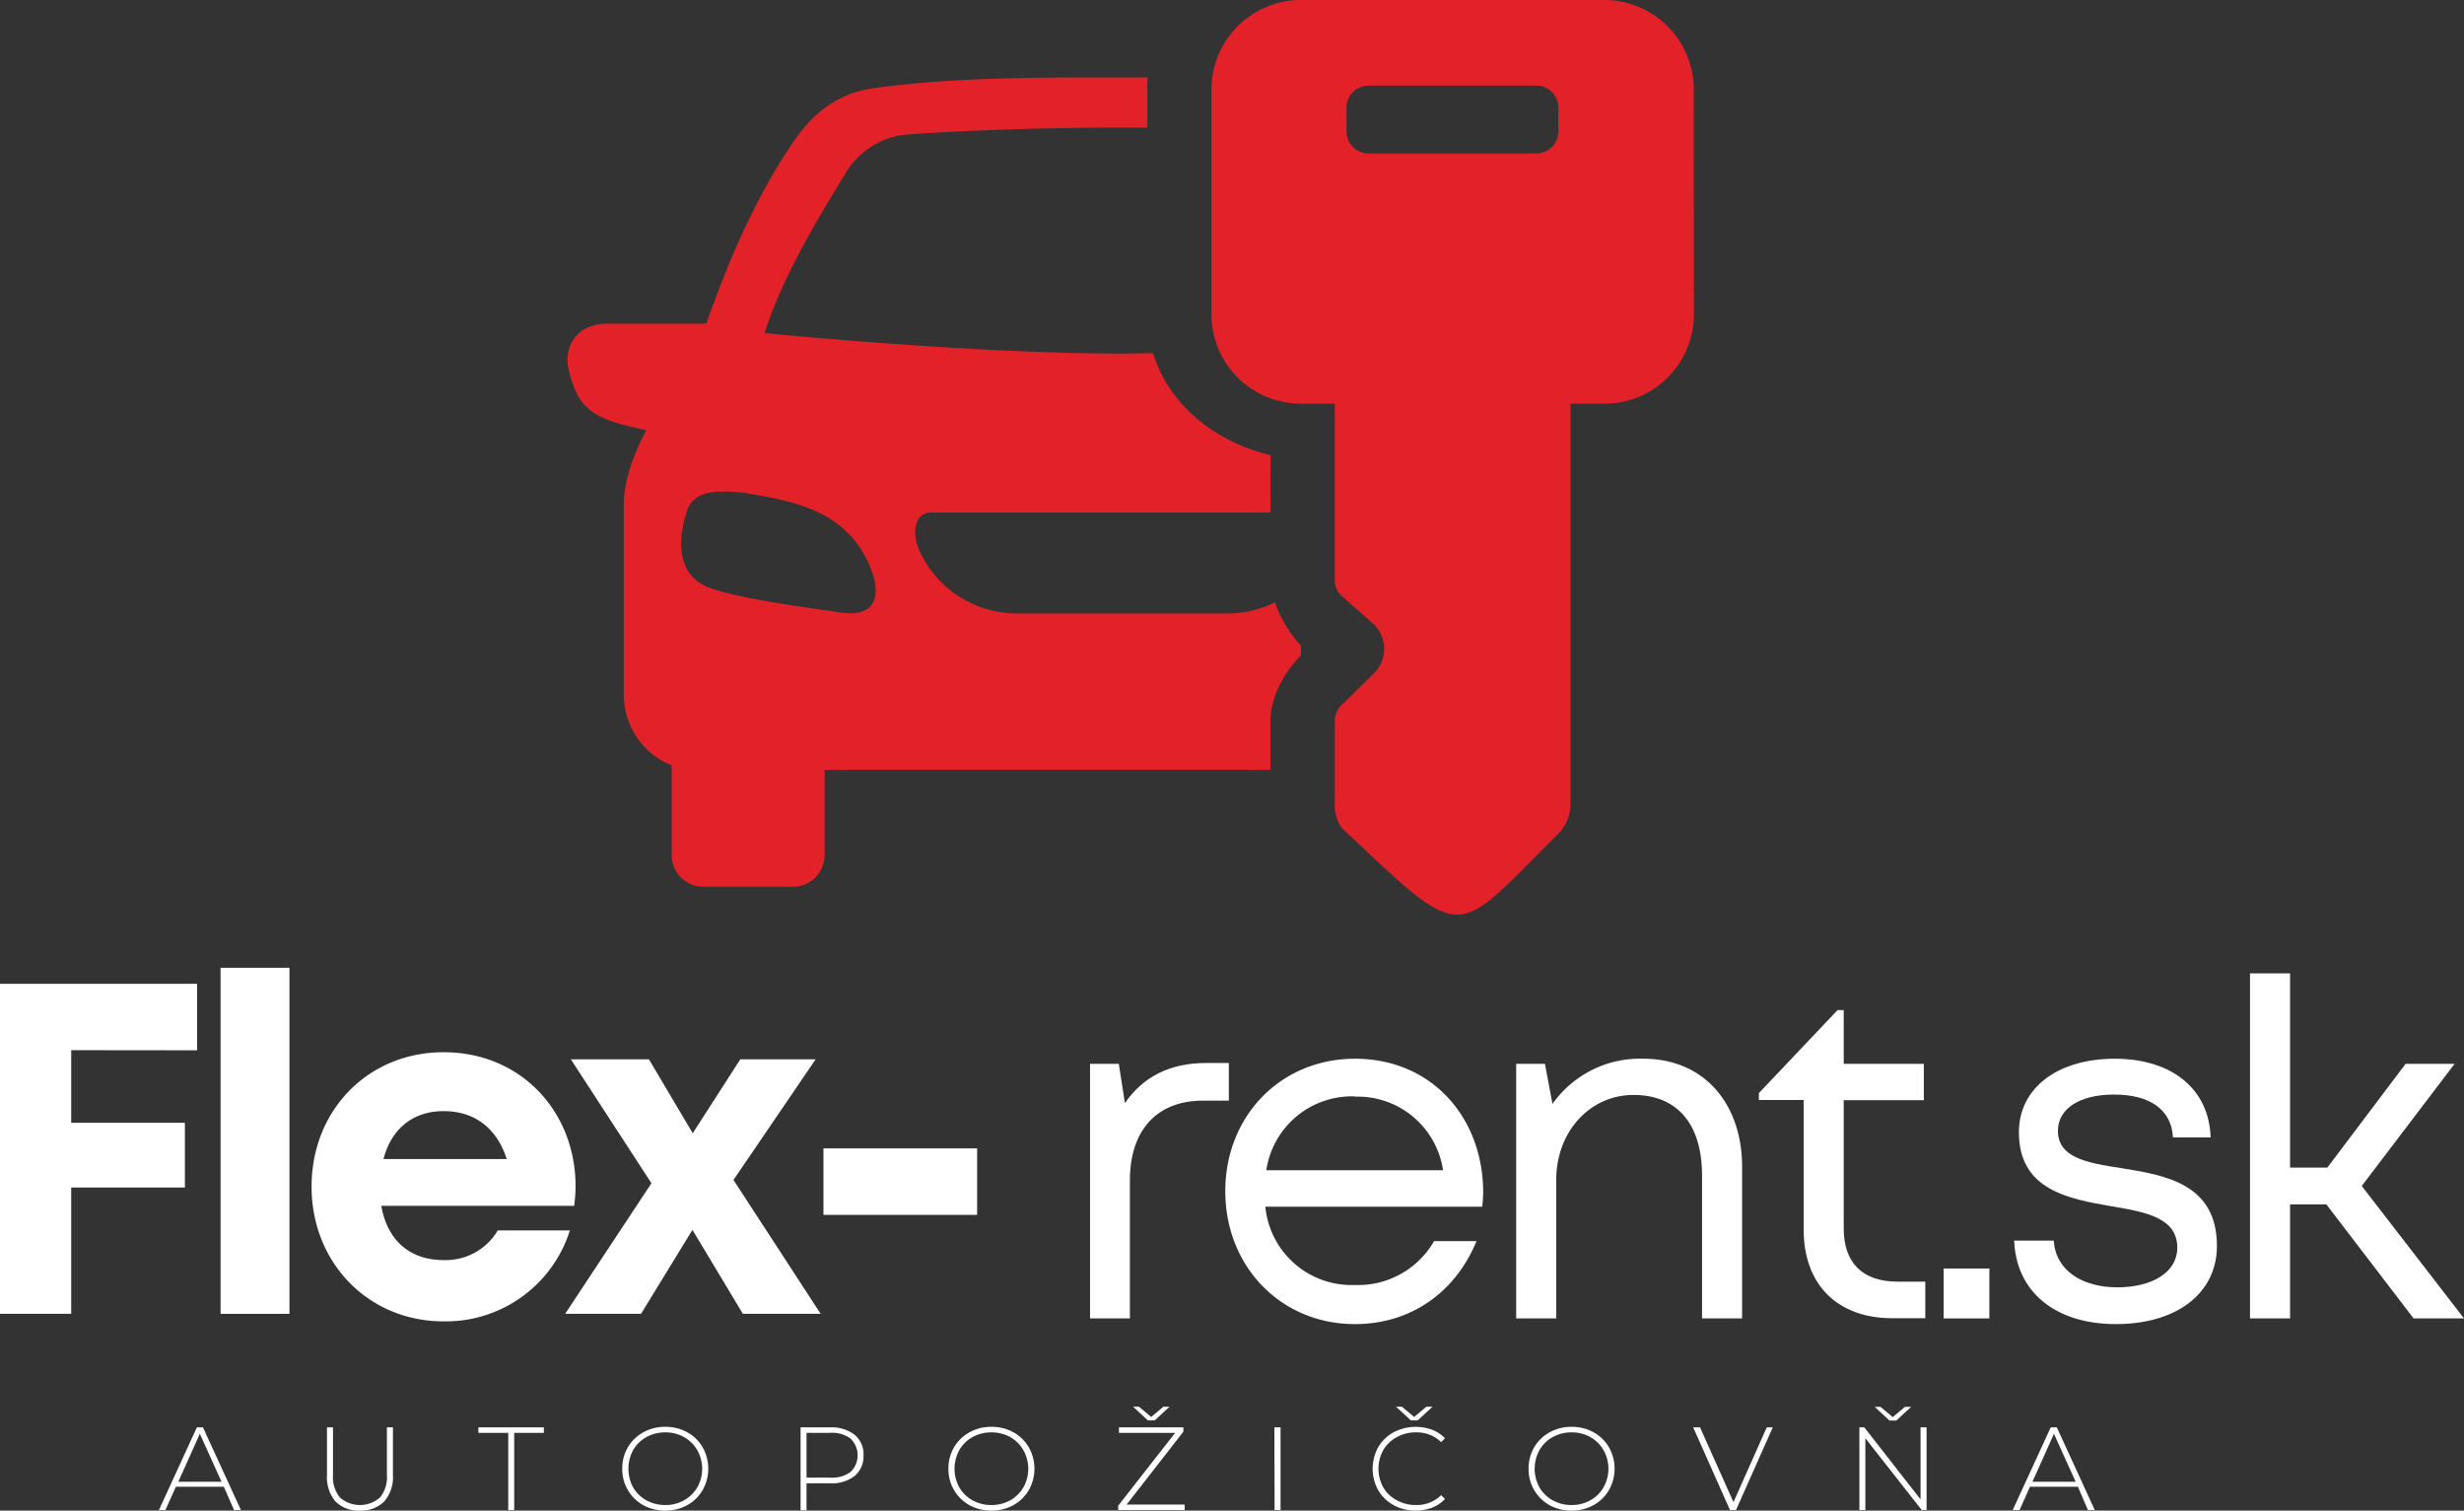
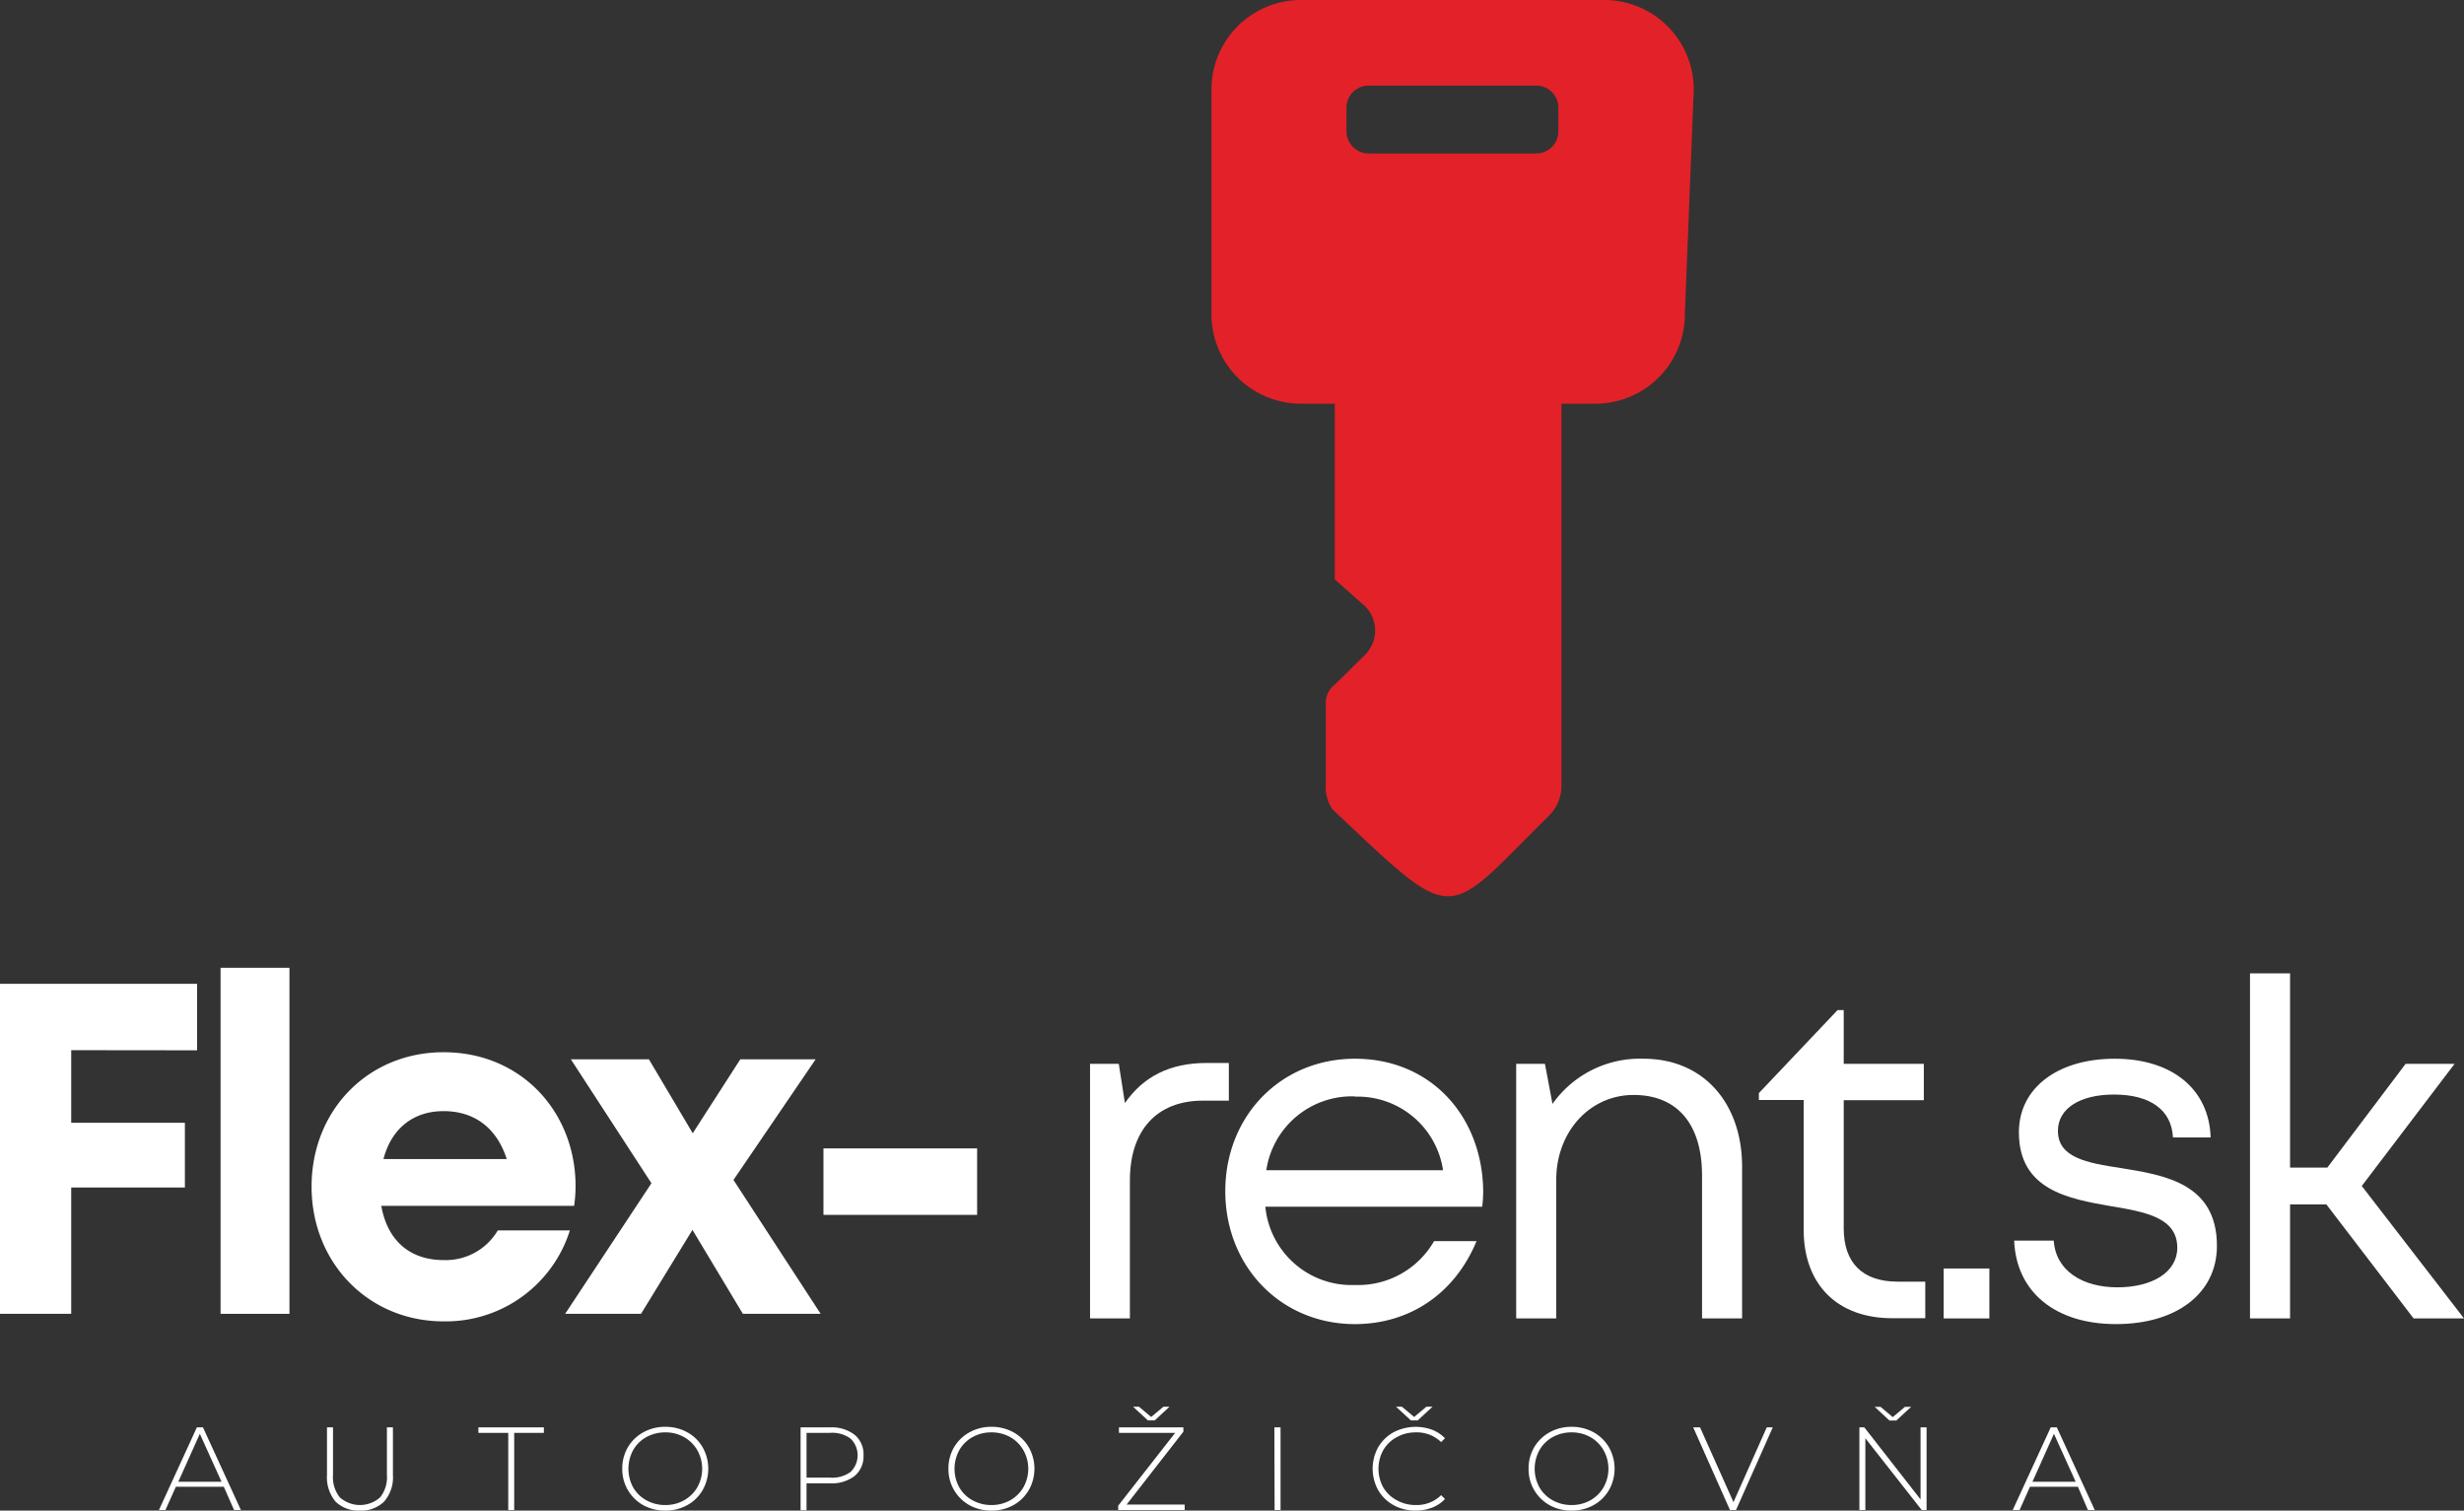
<svg xmlns="http://www.w3.org/2000/svg" viewBox="0 0 359.82 220.58">
  <rect x="0" y="0" width="359.82" height="220.58" fill="#333333" stroke="none" />
  <defs>
    <style>.cls-1{fill:none;}.cls-2,.cls-4{fill:#e32128;}.cls-2{fill-rule:evenodd;}.cls-3{clip-path:url(#clip-path);}.cls-5{fill:#fff;}</style>
    <clipPath id="clip-path" transform="translate(0 -0.05)">
      <rect class="cls-1" x="176.16" width="71.4" height="134.67" />
    </clipPath>
  </defs>
  <g id="Vrstva_2" data-name="Vrstva 2">
    <g id="Vrstva_1-2" data-name="Vrstva 1">
-       <path class="cls-2" d="M105.9,71.83a24.58,24.58,0,0,1,4.26.44c6.69,1.14,13.82,2.82,17,10.79,1.69,4.28.46,7.17-4.41,6.43-5.07-.76-14.57-1.95-19.09-3.6-5.5-2-4.35-8.14-3.33-11.25C100.87,72.91,102.36,71.78,105.9,71.83Zm58-60.47c-12.14,0-24.54-.06-36.41,1.58-5.49.77-9,4-11.59,7.75-5.79,8.53-9.52,17.52-12.78,26.63H88.54c-4.06,0-6.47,3.15-5.42,7.07,1.16,4.32,2.48,6.44,8.82,7.92l2.43.56c-1.9,3.61-3.28,7.43-3.28,10.84v28a11.16,11.16,0,0,0,7,10.11v13.1a4.62,4.62,0,0,0,4.62,4.62h13.09a4.62,4.62,0,0,0,4.62-4.62V112.47h65.1v-7.1c0-3.54,2-7.1,4.46-9.64V94.34A18.56,18.56,0,0,1,186.17,88a15.43,15.43,0,0,1-6.79,1.63h-31a15.61,15.61,0,0,1-14.19-9.35c-1.09-2.65-.56-5.39,1.81-5.39h49.54V66.51c-8-1.88-14.84-7.3-17.16-14.88-1.5,0-3,.06-4.49.06-22.26,0-52.26-3-52.26-3,2.69-8.13,7-15.43,11.76-23.19a11.62,11.62,0,0,1,9.17-5.82c9.56-.66,20.87-1,31.33-1,1.2,0,2.43,0,3.65,0V13.15c0-.6,0-1.2.08-1.79Z" transform="translate(0 -0.05)" />
      <g class="cls-3">
-         <path class="cls-4" d="M227.57,15.77v3.45a3.23,3.23,0,0,1-3.24,3.24H199.87a3.23,3.23,0,0,1-3.24-3.24V15.77a3.22,3.22,0,0,1,3.24-3.22h24.46A3.22,3.22,0,0,1,227.57,15.77Zm19.77-2.62A13.07,13.07,0,0,0,234.24.05H190a13.07,13.07,0,0,0-13.09,13.1V45.91A13.06,13.06,0,0,0,190,59h4.92V84.66a3.17,3.17,0,0,0,1.32,2.68l4.42,3.92a5,5,0,0,1,.08,7l-4.45,4.4a3.36,3.36,0,0,0-1.36,2.67v11.89a5.68,5.68,0,0,0,1,3.72c18.38,17.31,16.12,16.21,31.74.74a6.13,6.13,0,0,0,1.67-4.24V59h4.92a13.06,13.06,0,0,0,13.1-13.08Z" transform="translate(0 -0.05)" />
+         <path class="cls-4" d="M227.57,15.77v3.45a3.23,3.23,0,0,1-3.24,3.24H199.87a3.23,3.23,0,0,1-3.24-3.24V15.77a3.22,3.22,0,0,1,3.24-3.22h24.46A3.22,3.22,0,0,1,227.57,15.77Zm19.77-2.62A13.07,13.07,0,0,0,234.24.05H190a13.07,13.07,0,0,0-13.09,13.1V45.91A13.06,13.06,0,0,0,190,59h4.92V84.66l4.42,3.92a5,5,0,0,1,.08,7l-4.45,4.4a3.36,3.36,0,0,0-1.36,2.67v11.89a5.68,5.68,0,0,0,1,3.72c18.38,17.31,16.12,16.21,31.74.74a6.13,6.13,0,0,0,1.67-4.24V59h4.92a13.06,13.06,0,0,0,13.1-13.08Z" transform="translate(0 -0.05)" />
      </g>
      <path class="cls-5" d="M28.78,153.42v-9.71H0V191.9H10.4V173.45H27V164H10.4v-10.6Z" transform="translate(0 -0.05)" />
      <path class="cls-5" d="M32.21,191.9H42.27V141.37H32.21Z" transform="translate(0 -0.05)" />
      <path class="cls-5" d="M84.05,173.24c0-10.73-7.85-19.54-19.28-19.54-11,0-19.27,8.46-19.27,19.62S53.83,193,64.77,193a19,19,0,0,0,18.45-13.28H72.69a8.82,8.82,0,0,1-7.92,4.33c-4.88,0-8.19-2.82-9.09-7.92H83.84A20,20,0,0,0,84.05,173.24ZM64.77,162.3c4.54,0,7.78,2.48,9.23,7H56C57.13,164.91,60.3,162.3,64.77,162.3Z" transform="translate(0 -0.05)" />
      <path class="cls-5" d="M119.84,191.9l-12.73-19.55,12-17.62h-11l-6.95,10.8-6.4-10.8H83.36l11.77,18.1L82.53,191.9H93.61l7.51-12.26,7.36,12.26Z" transform="translate(0 -0.05)" />
      <path class="cls-5" d="M120.25,177.45h22.44v-9.71H120.25Z" transform="translate(0 -0.05)" />
      <path class="cls-5" d="M176.18,155.27c-5.37,0-9.22,2-11.91,5.85l-.89-5.72h-4.2v37.17H165V172.41c0-7.23,3.85-11.64,10.67-11.64h3.78v-5.5Z" transform="translate(0 -0.05)" />
      <path class="cls-5" d="M216.59,174.19c0-10.87-7.44-19.54-18.73-19.54-10.8,0-18.93,8.33-18.93,19.34s8.13,19.41,18.93,19.41c8,0,14.6-4.47,17.76-12.12h-6.2a12.79,12.79,0,0,1-11.56,6.41,12.65,12.65,0,0,1-13.08-11.43h31.67A20.56,20.56,0,0,0,216.59,174.19Zm-18.73-14a12.6,12.6,0,0,1,12.87,10.74H184.92A12.64,12.64,0,0,1,197.86,160.15Z" transform="translate(0 -0.05)" />
      <path class="cls-5" d="M240,154.65a15.63,15.63,0,0,0-13.29,6.6l-1.1-5.85h-4.2v37.17h5.85V172.33c0-7,4.89-12.39,11.29-12.39s10,4.27,10,11.77v20.86h5.85V170.34C254.37,161.25,248.87,154.65,240,154.65Z" transform="translate(0 -0.05)" />
      <path class="cls-5" d="M277.09,187.2c-5.1,0-7.85-2.75-7.85-7.77V160.7h11.7v-5.3h-11.7v-7.85h-.9l-11.49,12.12v1h6.54v18.93c0,8.06,4.95,12.94,12.94,12.94h4.82V187.2Z" transform="translate(0 -0.05)" />
      <path class="cls-5" d="M283.83,192.57h6.68v-7.29h-6.68Z" transform="translate(0 -0.05)" />
      <path class="cls-5" d="M309,193.4c8.82,0,14.74-4.47,14.74-11.42,0-9.09-7.58-10.33-14-11.36-5-.76-9.22-1.52-9.22-5.44,0-3.24,3.17-5.3,8.19-5.3,5.23,0,8.4,2.2,8.61,6.26h5.5c-.21-7-5.58-11.49-14-11.49s-14,4.33-14,10.73c0,8.4,7.15,9.71,13.49,10.81,5,.83,9.64,1.66,9.64,6.06,0,3.58-3.66,5.78-8.75,5.78s-9-2.41-9.29-6.82h-5.78C294.43,188.72,300.15,193.4,309,193.4Z" transform="translate(0 -0.05)" />
      <path class="cls-5" d="M352.46,192.57h7.36l-14.93-19.34,13.55-17.83h-7.15l-11.43,15.15h-5.44V142.18h-5.85v50.39h5.85V175.92h5.3Z" transform="translate(0 -0.05)" />
      <path class="cls-5" d="M32.68,217.15h-7l-1.52,3.4h-.95l5.54-12.07h.89l5.54,12.07h-1Zm-.33-.73-3.17-7-3.14,7Z" transform="translate(0 -0.05)" />
      <path class="cls-5" d="M52.52,220.63A4.75,4.75,0,0,1,49,219.32a5.52,5.52,0,0,1-1.25-3.9v-6.94h.88v6.92a4.72,4.72,0,0,0,1,3.31,4.44,4.44,0,0,0,5.87,0,4.72,4.72,0,0,0,1-3.31v-6.92h.88v6.94a5.4,5.4,0,0,1-1.29,3.9A4.76,4.76,0,0,1,52.52,220.63Z" transform="translate(0 -0.05)" />
      <path class="cls-5" d="M74.22,209.28H69.86v-.8h9.56v.8H75.09v11.27h-.87Z" transform="translate(0 -0.05)" />
      <path class="cls-5" d="M97.16,220.63a6.55,6.55,0,0,1-3.23-.79,6,6,0,0,1-3.06-5.31,6.11,6.11,0,0,1,.81-3.13,5.92,5.92,0,0,1,2.25-2.19,6.46,6.46,0,0,1,3.23-.81,6.53,6.53,0,0,1,3.19.79,5.78,5.78,0,0,1,2.25,2.19,6.34,6.34,0,0,1,0,6.27,5.78,5.78,0,0,1-2.25,2.19A6.42,6.42,0,0,1,97.16,220.63Zm0-.81a5.48,5.48,0,0,0,2.73-.69,5.13,5.13,0,0,0,1.94-1.9,5.51,5.51,0,0,0,0-5.41,5.11,5.11,0,0,0-1.94-1.92,5.48,5.48,0,0,0-2.73-.69,5.64,5.64,0,0,0-2.77.69,5,5,0,0,0-1.94,1.92,5.72,5.72,0,0,0,0,5.41,5.06,5.06,0,0,0,1.94,1.9A5.64,5.64,0,0,0,97.16,219.82Z" transform="translate(0 -0.05)" />
      <path class="cls-5" d="M121.22,208.48a5.46,5.46,0,0,1,3.59,1.09,3.68,3.68,0,0,1,1.29,3,3.72,3.72,0,0,1-1.29,3,5.45,5.45,0,0,1-3.59,1.08h-3.44v3.94h-.87V208.48Zm0,7.34a4.56,4.56,0,0,0,3-.84,3.39,3.39,0,0,0,0-4.85,4.5,4.5,0,0,0-3-.85h-3.44v6.54Z" transform="translate(0 -0.05)" />
      <path class="cls-5" d="M144.79,220.63a6.55,6.55,0,0,1-3.23-.79,6,6,0,0,1-3.06-5.31,6.11,6.11,0,0,1,.81-3.13,5.92,5.92,0,0,1,2.25-2.19,6.46,6.46,0,0,1,3.23-.81,6.56,6.56,0,0,1,3.19.79,5.92,5.92,0,0,1,2.25,2.19,6.34,6.34,0,0,1,0,6.27,5.92,5.92,0,0,1-2.25,2.19A6.45,6.45,0,0,1,144.79,220.63Zm0-.81a5.51,5.51,0,0,0,2.73-.69,5.1,5.1,0,0,0,1.93-1.9,5.51,5.51,0,0,0,0-5.41,5.08,5.08,0,0,0-1.93-1.92,5.51,5.51,0,0,0-2.73-.69,5.61,5.61,0,0,0-2.77.69,5,5,0,0,0-1.94,1.92,5.65,5.65,0,0,0,0,5.41,5,5,0,0,0,1.94,1.9A5.61,5.61,0,0,0,144.79,219.82Z" transform="translate(0 -0.05)" />
      <path class="cls-5" d="M173,219.75v.8h-9.71v-.63l8.32-10.64h-8.21v-.8h9.41v.63l-8.29,10.64Zm-2.21-14.29-2.16,2h-1l-2.17-2h.86l1.79,1.5,1.79-1.5Z" transform="translate(0 -0.05)" />
      <path class="cls-5" d="M186.1,208.48H187v12.07h-.87Z" transform="translate(0 -0.05)" />
      <path class="cls-5" d="M206.72,220.63a6.5,6.5,0,0,1-3.21-.79,5.92,5.92,0,0,1-2.25-2.19,6.47,6.47,0,0,1,0-6.27,5.92,5.92,0,0,1,2.25-2.19,7,7,0,0,1,5.6-.37,5.12,5.12,0,0,1,1.9,1.25l-.56.56a5.09,5.09,0,0,0-3.71-1.42,5.59,5.59,0,0,0-2.75.69,5,5,0,0,0-2,1.92,5.65,5.65,0,0,0,0,5.41,5,5,0,0,0,2,1.9,5.59,5.59,0,0,0,2.75.69,5.07,5.07,0,0,0,3.71-1.44l.56.56a5.17,5.17,0,0,1-1.9,1.27A6.67,6.67,0,0,1,206.72,220.63Zm2.48-15.17-2.17,2h-1l-2.17-2h.86l1.79,1.5,1.79-1.5Z" transform="translate(0 -0.05)" />
      <path class="cls-5" d="M229.51,220.63a6.55,6.55,0,0,1-3.23-.79,6,6,0,0,1-3.06-5.31,6.11,6.11,0,0,1,.81-3.13,5.92,5.92,0,0,1,2.25-2.19,6.46,6.46,0,0,1,3.23-.81,6.56,6.56,0,0,1,3.19.79,5.92,5.92,0,0,1,2.25,2.19,6.34,6.34,0,0,1,0,6.27,5.92,5.92,0,0,1-2.25,2.19A6.45,6.45,0,0,1,229.51,220.63Zm0-.81a5.51,5.51,0,0,0,2.73-.69,5.1,5.1,0,0,0,1.93-1.9,5.51,5.51,0,0,0,0-5.41,5.08,5.08,0,0,0-1.93-1.92,5.51,5.51,0,0,0-2.73-.69,5.61,5.61,0,0,0-2.77.69,5,5,0,0,0-1.94,1.92,5.65,5.65,0,0,0,0,5.41,5,5,0,0,0,1.94,1.9A5.61,5.61,0,0,0,229.51,219.82Z" transform="translate(0 -0.05)" />
      <path class="cls-5" d="M258.88,208.48l-5.37,12.07h-.88l-5.37-12.07h1l4.88,10.92L258,208.48Z" transform="translate(0 -0.05)" />
      <path class="cls-5" d="M281.34,208.48v12.07h-.71l-8.23-10.48v10.48h-.87V208.48h.72L280.46,219V208.48Zm-2.25-3-2.17,2h-1l-2.16-2h.85l1.79,1.5,1.79-1.5Z" transform="translate(0 -0.05)" />
      <path class="cls-5" d="M303.44,217.15h-7l-1.52,3.4h-1l5.55-12.07h.89l5.54,12.07h-1Zm-.33-.73-3.17-7-3.14,7Z" transform="translate(0 -0.05)" />
    </g>
  </g>
</svg>